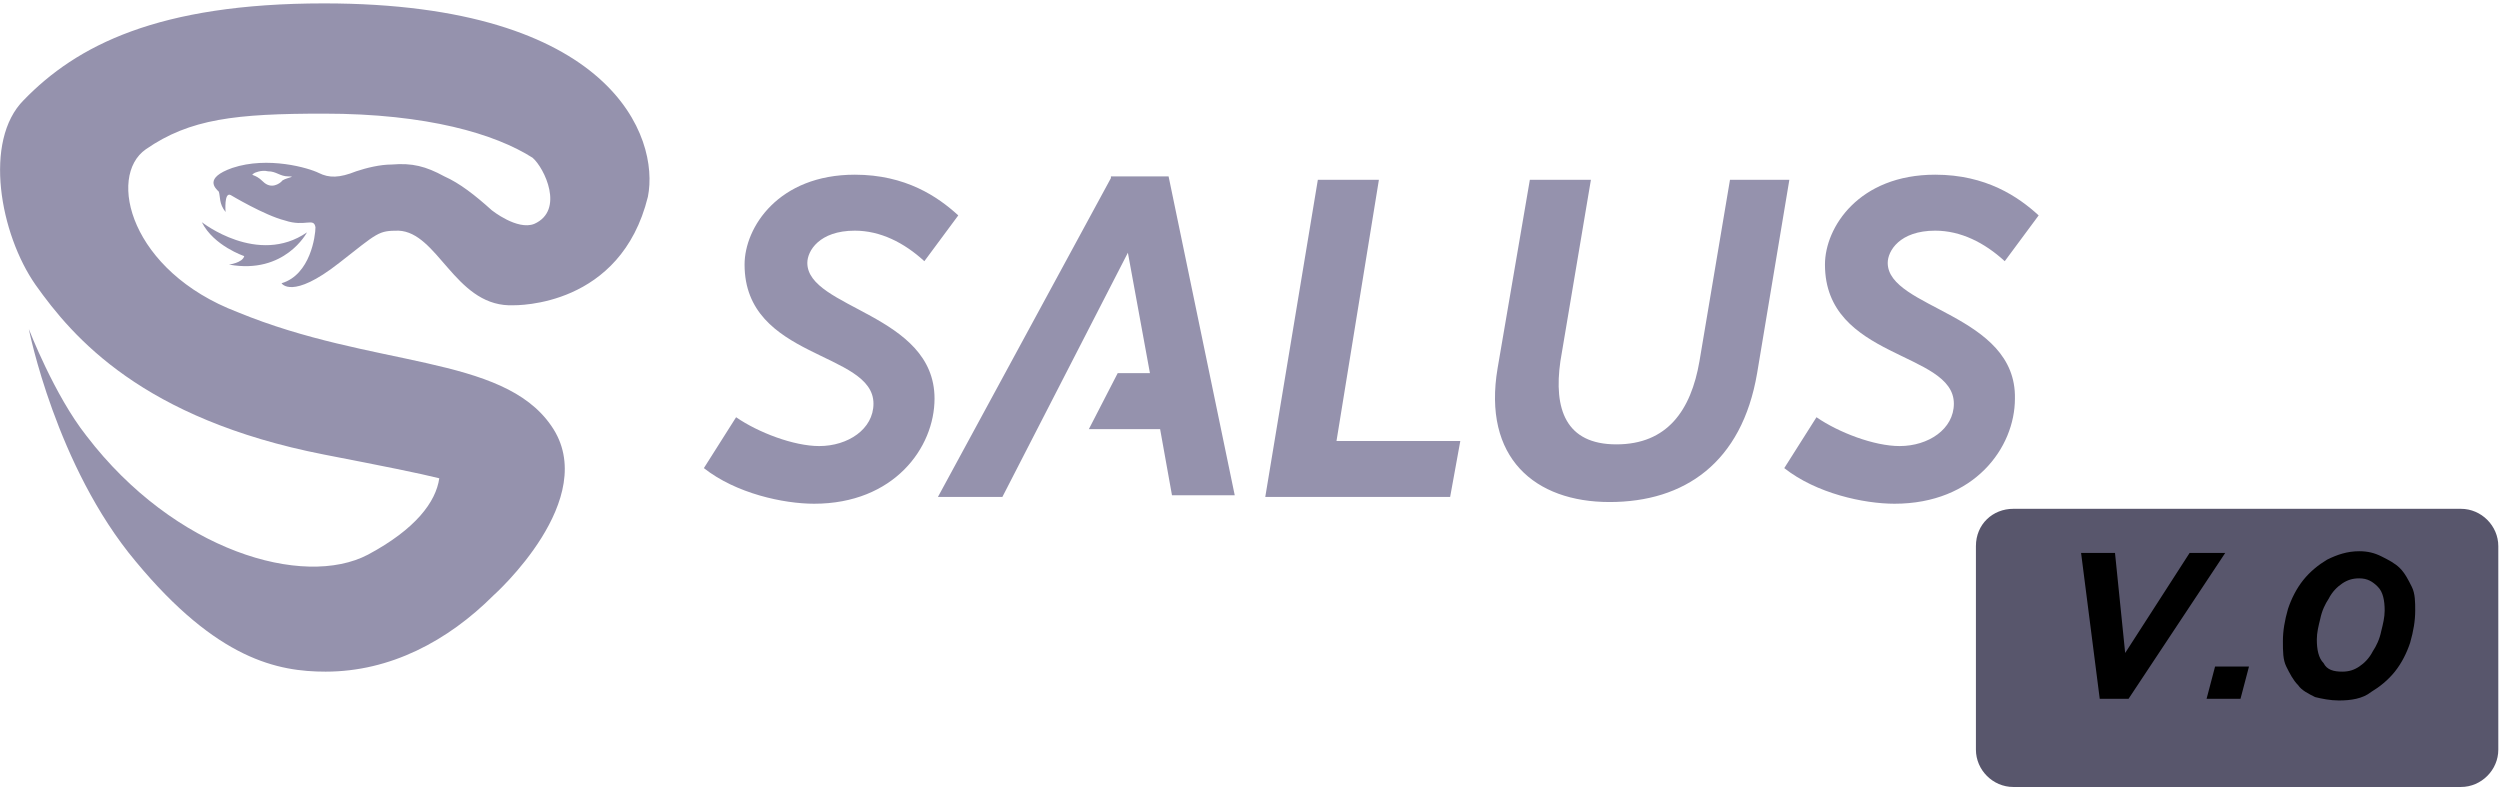
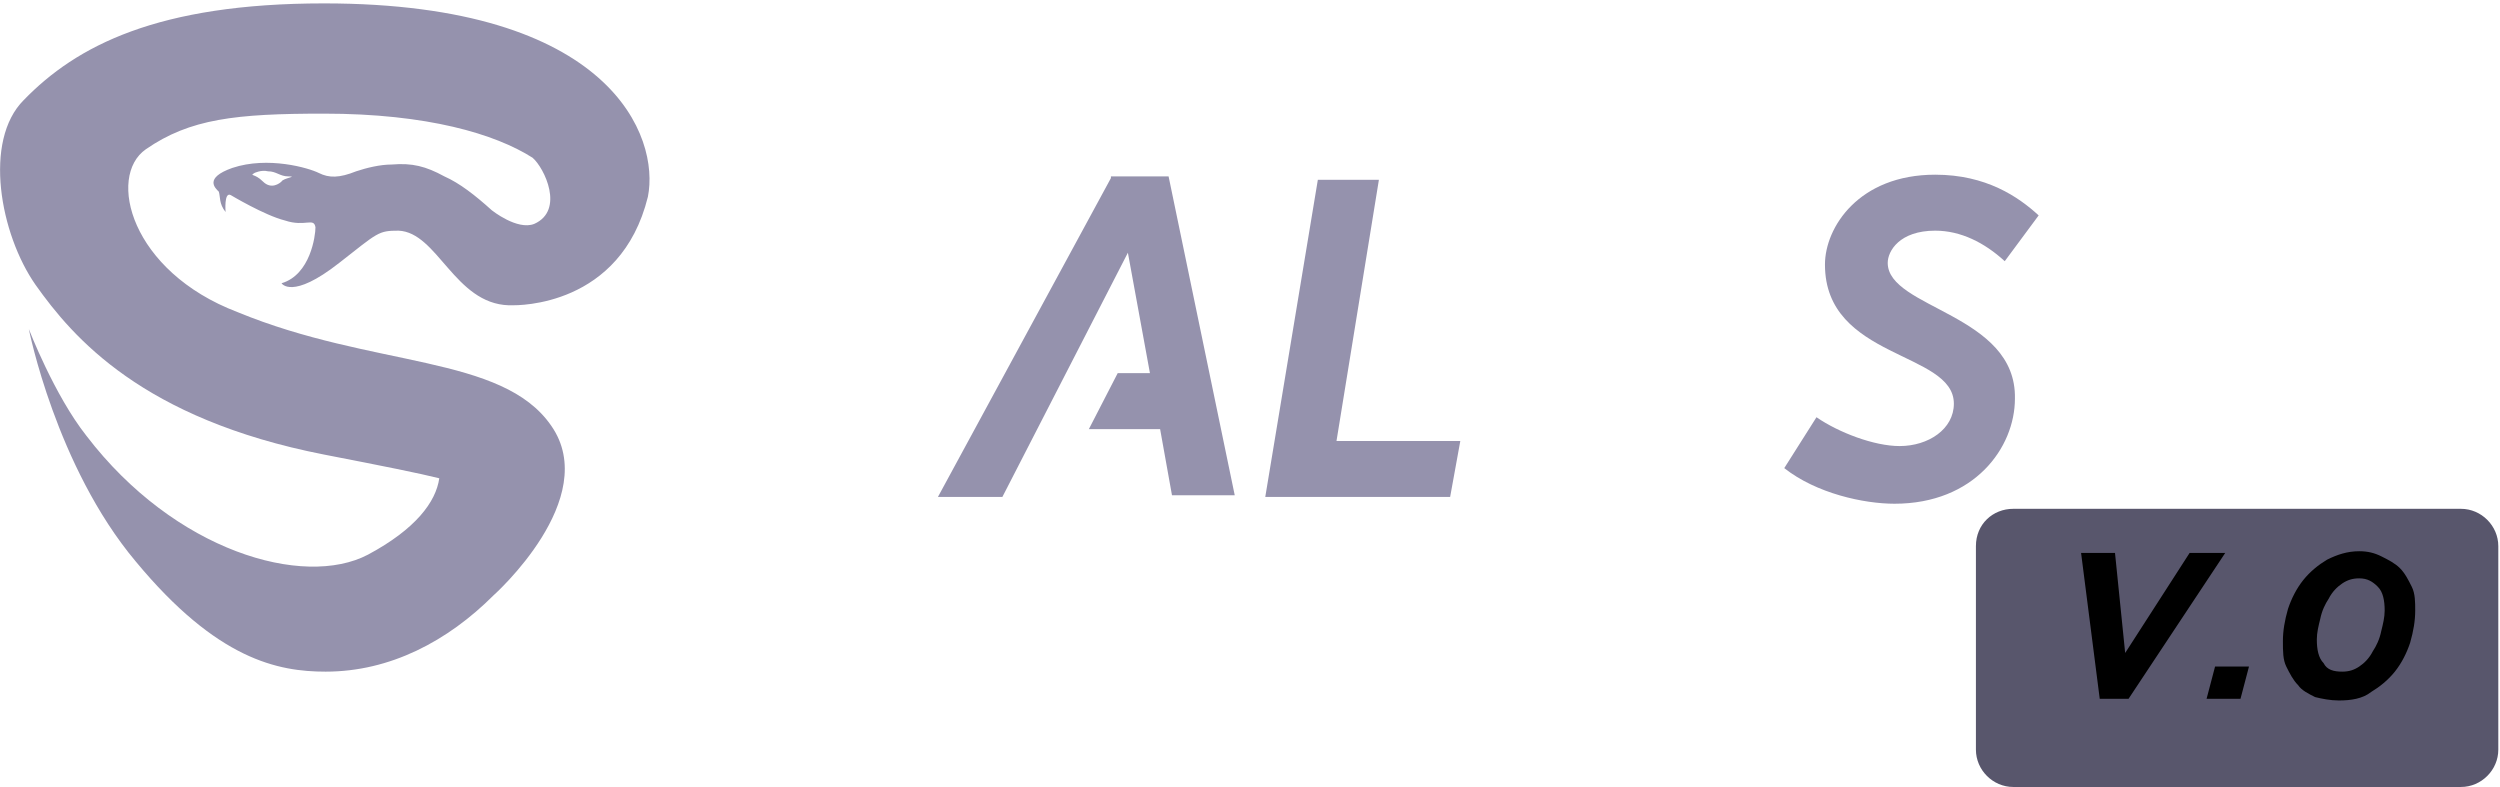
<svg xmlns="http://www.w3.org/2000/svg" version="1.1" id="Calque_1" x="0px" y="0px" viewBox="0 0 147.4 46.4" style="enable-background:new 0 0 147.4 46.4;" xml:space="preserve">
  <style type="text/css">
	.st0{fill:#9592AD;}
	.st1{fill:#58566C;}
</style>
  <g>
    <g>
      <g>
        <g>
          <g>
            <path class="st0" d="M19.1,0.2C9.3,0.2,4.5,2.7,1.4,5.9C-1,8.3,0,13.8,2.1,16.8c2.2,3.1,6.3,7.9,17,10c3.6,0.7,5.6,1.1,6.8,1.4       c-0.2,1.4-1.4,3-4.2,4.5c-3.8,2-11.4-0.2-16.6-7c-1.9-2.4-3.4-6.3-3.4-6.3S3.3,27.5,8,33.1c4.8,5.8,8.4,6.5,11.2,6.5       c3.8,0,7.2-1.8,9.9-4.5l0,0c0,0,6.4-5.7,3.4-10C29.6,20.9,22,21.7,14,18.4c-6.3-2.4-7.7-8-5.4-9.6c2.6-1.8,5.3-2.1,10.5-2.1       c6.1,0,10.1,1.2,12.3,2.6c0.7,0.6,1.9,3.1,0.1,3.9c-1,0.4-2.5-0.8-2.5-0.8c-1-0.9-1.9-1.6-2.8-2c-1.1-0.6-1.9-0.8-3.1-0.7       c-0.7,0-1.5,0.2-2.1,0.4c-1,0.4-1.6,0.4-2.2,0.1c-0.6-0.3-3-1-5.1-0.3c-1.7,0.6-1,1.2-0.8,1.4c0.1,0.3,0,0.7,0.4,1.2       c0,0-0.1-1.2,0.3-1c0,0,2,1.2,3.2,1.5c1.2,0.4,1.7-0.2,1.8,0.4c0,0.5-0.3,2.8-2,3.3c0,0,0.6,1,3.4-1.2c2.3-1.8,2.3-1.9,3.5-1.9       c2.3,0.1,3.3,4.3,6.5,4.4c0.1,0,0.1,0,0.2,0c0.3,0,6.4,0.1,8-6.4C38.9,8.1,36.1,0.2,19.1,0.2L19.1,0.2z M16.6,10.7       c-0.1,0.1-0.6,0.5-1.1,0s-0.8-0.3-0.5-0.5c0,0,0.4-0.2,0.8-0.1c0.5,0,0.7,0.3,1.2,0.3C17.6,10.4,16.7,10.5,16.6,10.7z" />
-             <path class="st0" d="M13.5,15.6c3.3,0.6,4.6-1.9,4.6-1.9c-2.9,2-6.2-0.6-6.2-0.6c0.7,1.4,2.5,2,2.5,2       C14.3,15.5,13.5,15.6,13.5,15.6z" />
-             <path class="st0" d="M47.6,15.5c0-0.7,0.7-1.9,2.8-1.9c1.5,0,2.9,0.7,4.1,1.8l2-2.7c-1.2-1.1-3.1-2.4-6.1-2.4       c-4.5,0-6.5,3.1-6.5,5.3c0,5.6,7.6,5.1,7.6,8.2c0,1.5-1.5,2.5-3.2,2.5c-1.5,0-3.6-0.8-4.9-1.7l-1.9,3c1.9,1.5,4.7,2.1,6.5,2.1       c4.7,0,7.1-3.3,7.1-6.2C55.1,18.5,47.6,18.2,47.6,15.5L47.6,15.5z" />
            <path class="st0" d="M81.3,10.6h-3.6l-3.1,18.7h10.9l0.6-3.3h-7.3L81.3,10.6z" />
-             <path class="st0" d="M102,10.6l-1.8,10.7c-0.5,2.9-1.9,4.9-4.9,4.9s-3.7-2.1-3.3-4.9l1.8-10.7h-3.6l-1.9,11.1       c-0.9,5.3,2.2,7.9,6.6,7.9s7.8-2.3,8.7-7.6l1.9-11.4H102z" />
            <path class="st0" d="M111.3,15.5c0-0.7,0.7-1.9,2.8-1.9c1.5,0,2.9,0.7,4.1,1.8l2-2.7c-1.2-1.1-3.1-2.4-6.1-2.4       c-4.5,0-6.5,3.1-6.5,5.3c0,5.6,7.6,5.1,7.6,8.2c0,1.5-1.5,2.5-3.2,2.5c-1.5,0-3.6-0.8-4.9-1.7l-1.9,3c1.9,1.5,4.7,2.1,6.5,2.1       c4.7,0,7.1-3.3,7.1-6.2C118.9,18.5,111.3,18.2,111.3,15.5L111.3,15.5z" />
            <path class="st0" d="M65.5,10.5L55.3,29.3h3.8l7.4-14.4l1.3,7.1h-1.9l-1.7,3.3h4.2l0.7,3.9h3.7l-3.9-18.8h-3.4V10.5z" />
          </g>
        </g>
      </g>
      <path class="st1" d="M118.7,30h26.4c1.2,0,2.2,1,2.2,2.2v12c0,1.2-1,2.2-2.2,2.2h-26.4c-1.2,0-2.2-1-2.2-2.2v-12    C116.5,30.9,117.5,30,118.7,30z" />
      <path d="M123.8,41.2l-1.1-8.6h2l0.6,5.9l3.8-5.9h2.1l-5.7,8.6C125.5,41.2,123.8,41.2,123.8,41.2z M130.1,41.2l0.5-1.9h2l-0.5,1.9    H130.1z M137.9,41.3c-0.5,0-1-0.1-1.4-0.2c-0.4-0.2-0.8-0.4-1-0.7c-0.3-0.3-0.5-0.7-0.7-1.1c-0.2-0.4-0.2-0.9-0.2-1.5    s0.1-1.2,0.3-1.9c0.2-0.6,0.5-1.2,0.9-1.7s0.9-0.9,1.4-1.2c0.6-0.3,1.2-0.5,1.9-0.5c0.5,0,0.9,0.1,1.3,0.3    c0.4,0.2,0.8,0.4,1.1,0.7s0.5,0.7,0.7,1.1c0.2,0.4,0.2,0.9,0.2,1.4c0,0.6-0.1,1.2-0.3,1.9c-0.2,0.6-0.5,1.2-0.9,1.7    s-0.9,0.9-1.4,1.2C139.3,41.2,138.6,41.3,137.9,41.3z M138.1,39.6c0.4,0,0.7-0.1,1-0.3s0.6-0.5,0.8-0.9c0.2-0.3,0.4-0.7,0.5-1.2    c0.1-0.4,0.2-0.8,0.2-1.2c0-0.6-0.1-1.1-0.4-1.4c-0.3-0.3-0.6-0.5-1.1-0.5c-0.4,0-0.7,0.1-1,0.3s-0.6,0.5-0.8,0.9    c-0.2,0.3-0.4,0.7-0.5,1.2c-0.1,0.4-0.2,0.8-0.2,1.2c0,0.6,0.1,1.1,0.4,1.4C137.2,39.5,137.6,39.6,138.1,39.6z" />
    </g>
  </g>
</svg>